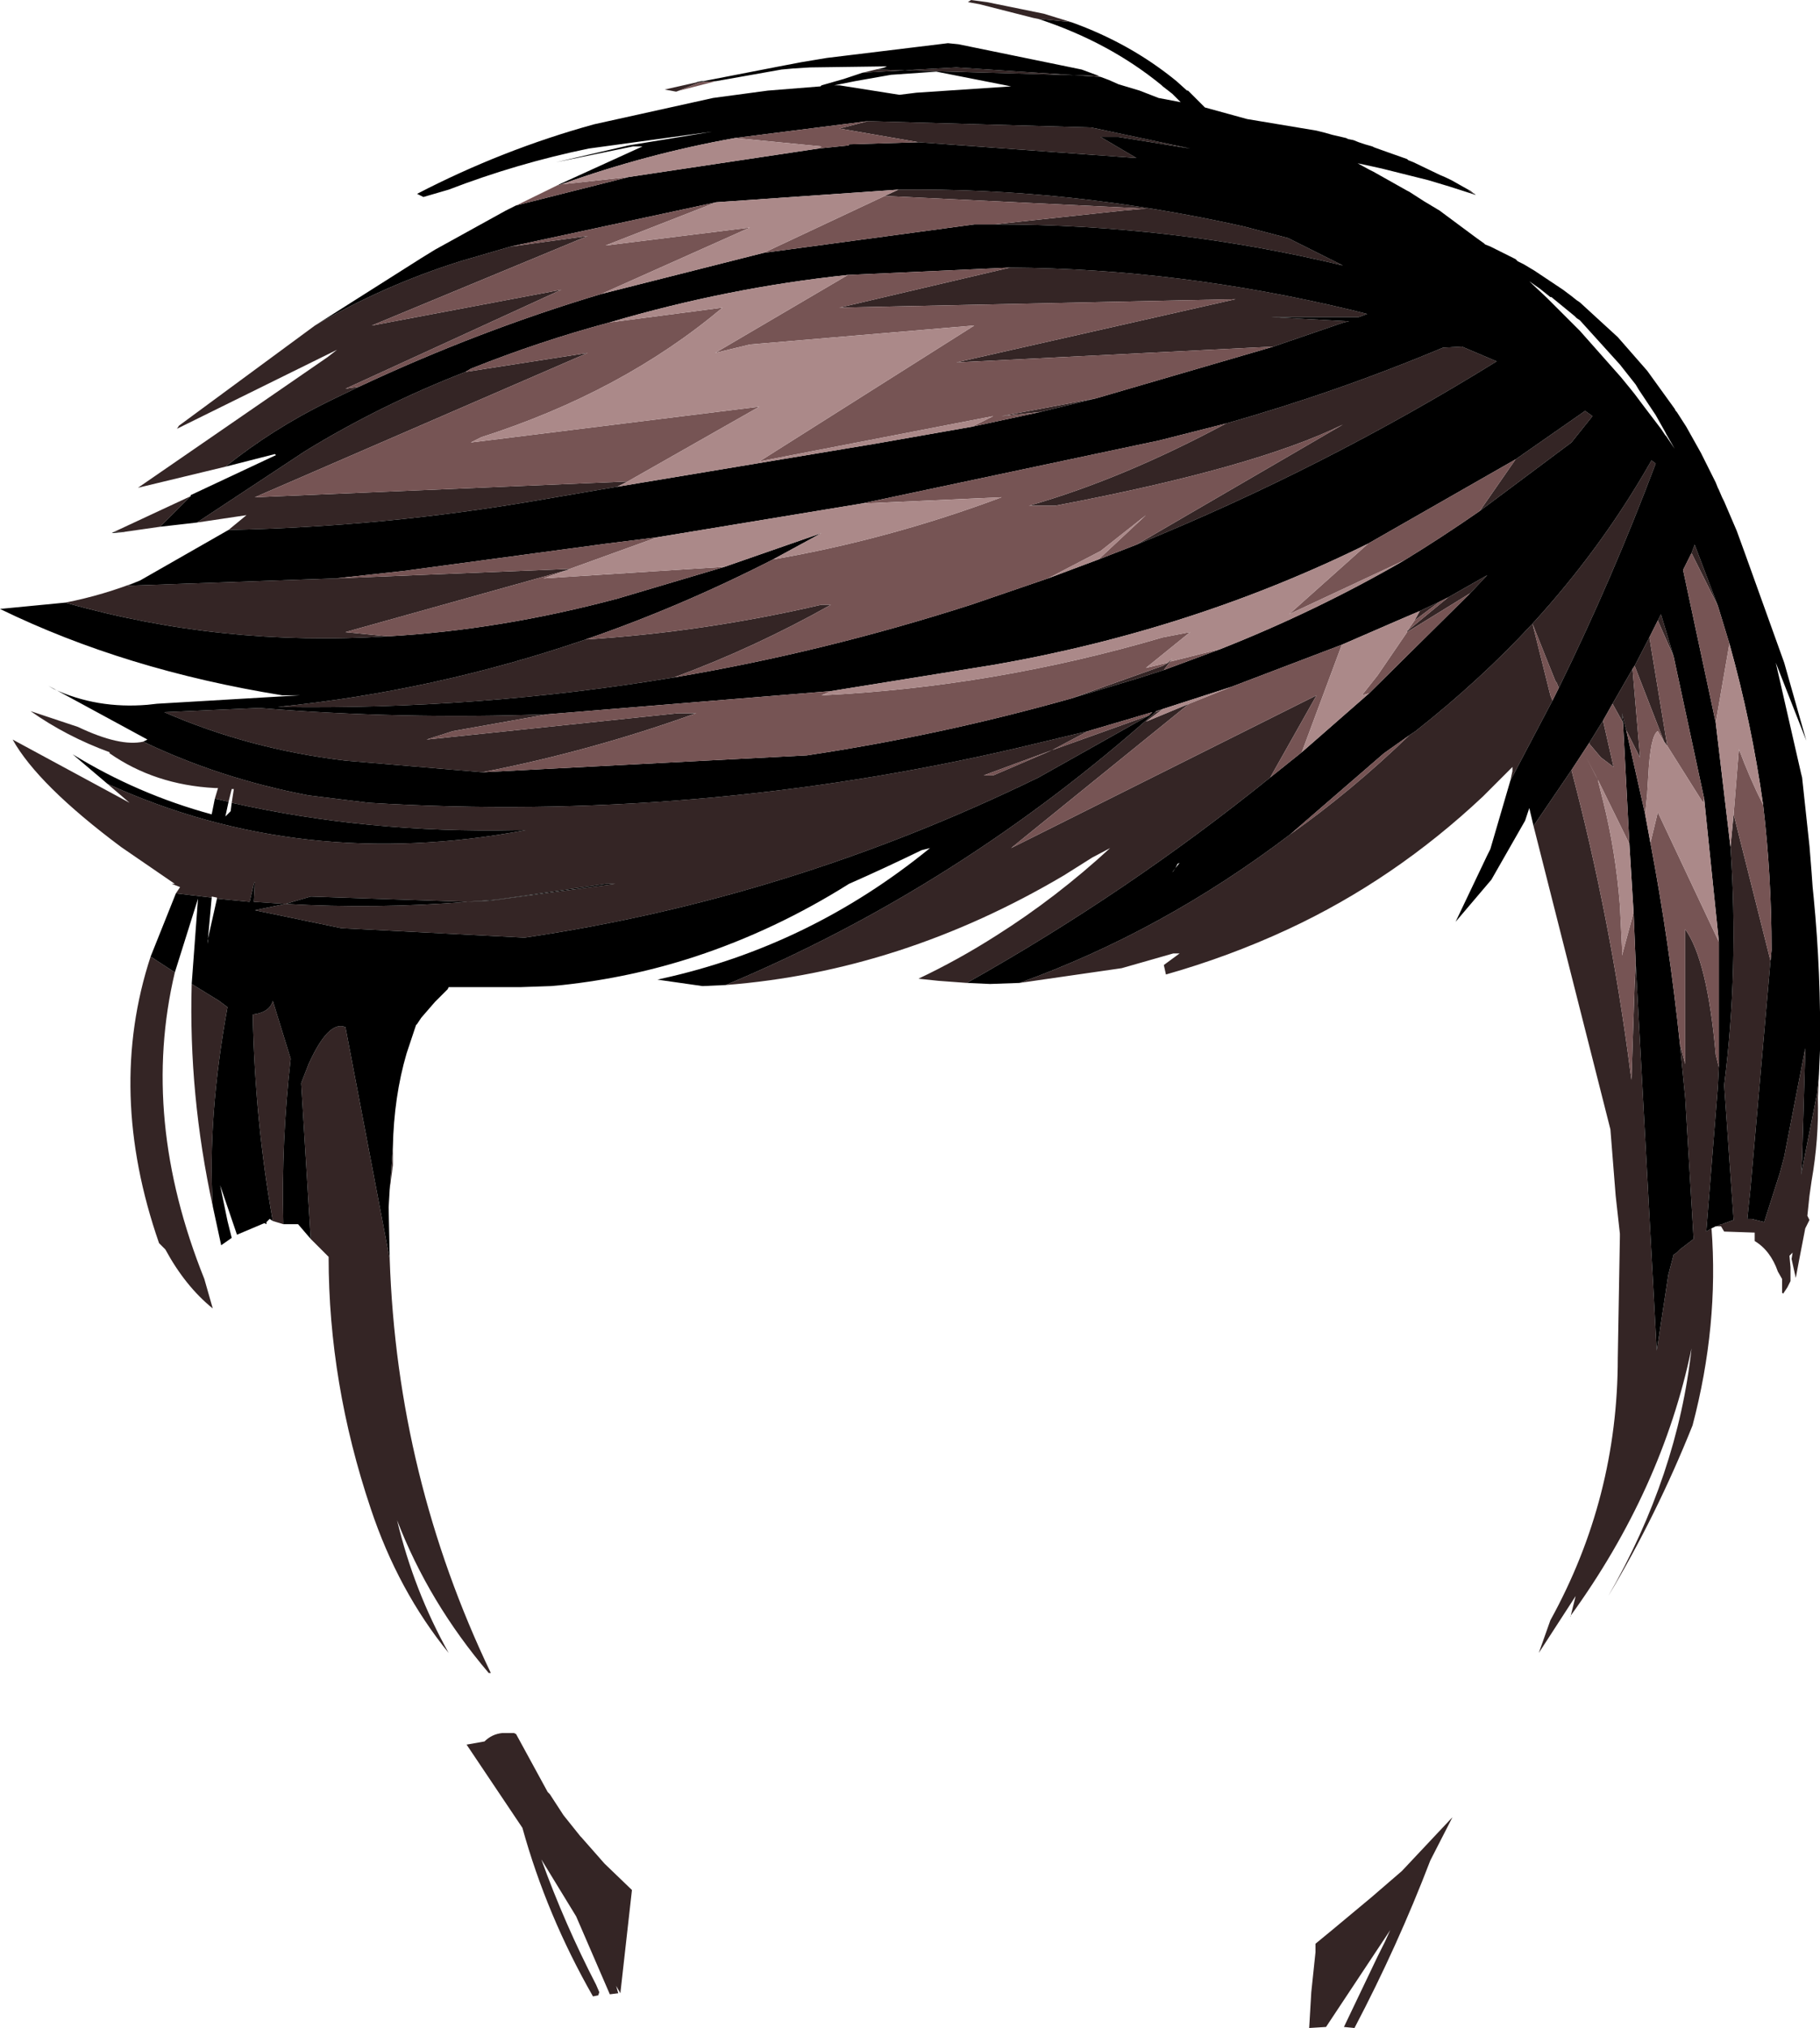
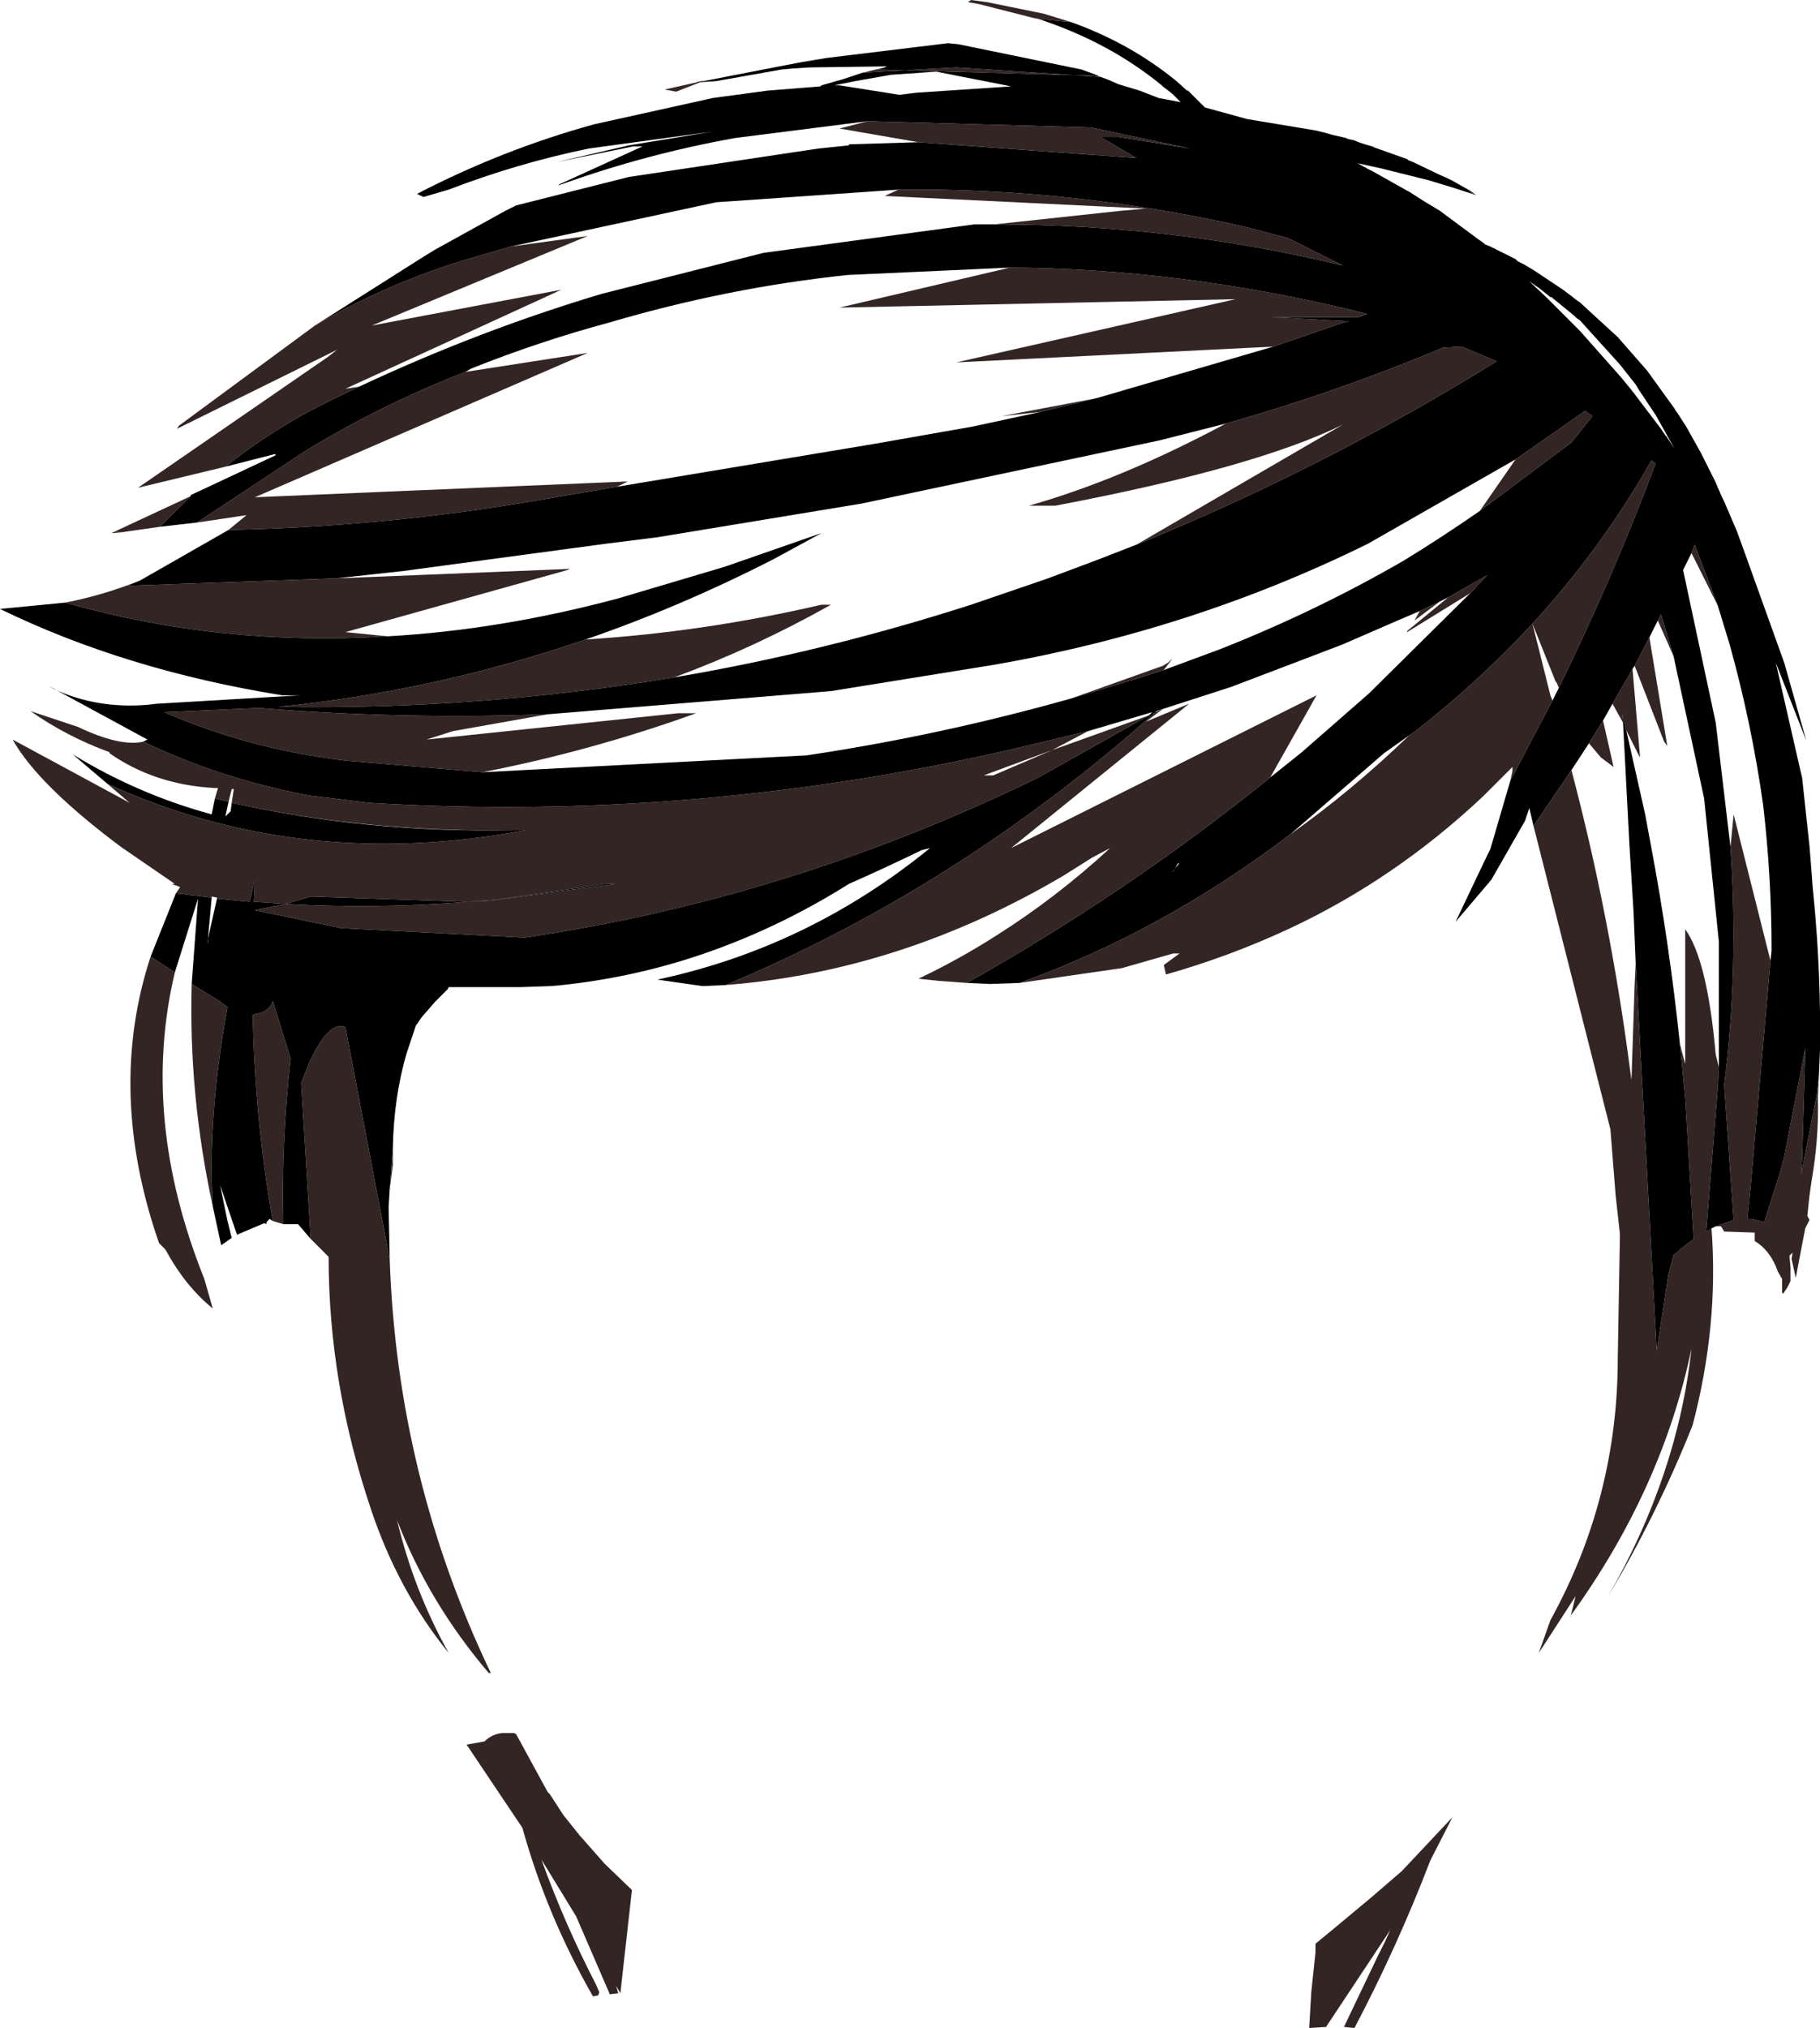
<svg xmlns="http://www.w3.org/2000/svg" height="96.25px" width="86.4px">
  <g transform="matrix(1.0, 0.0, 0.0, 1.0, 43.2, 48.1)">
-     <path d="M6.1 -47.2 L5.85 -47.25 3.3 -47.9 2.75 -48.0 2.9 -48.1 3.65 -48.0 6.35 -47.45 7.65 -47.05 6.1 -47.2 M26.6 -39.05 L26.85 -38.85 26.8 -38.9 26.75 -38.9 26.5 -39.05 26.6 -39.05 M43.15 2.9 L43.1 4.0 Q43.15 5.95 42.8 7.95 L42.7 8.65 42.6 9.6 42.7 9.8 42.55 10.1 42.5 10.2 42.2 11.75 42.05 12.55 41.85 11.65 41.9 11.35 41.75 11.5 41.8 12.05 41.8 12.7 41.65 13.0 41.45 13.3 41.4 13.25 41.4 12.95 41.4 12.6 41.2 12.25 Q40.85 11.25 40.1 10.8 L40.1 10.4 38.65 10.35 38.5 10.1 38.3 10.1 38.5 10.0 38.55 10.0 39.1 9.8 38.65 3.4 Q39.35 -2.1 38.95 -7.9 L39.1 -9.45 40.85 -2.5 39.9 8.3 39.75 9.75 39.95 9.75 40.55 9.9 41.3 7.55 41.5 6.8 42.5 1.65 42.5 1.85 42.35 6.9 42.3 7.65 43.05 3.85 43.15 2.9 M38.05 10.2 Q38.4 14.8 37.15 19.55 35.45 23.8 33.15 27.65 36.45 21.9 37.1 15.9 35.7 22.6 31.35 28.6 L31.35 28.65 31.6 27.65 29.85 30.35 30.4 28.8 Q33.6 23.0 33.6 16.35 L33.7 10.6 33.7 10.45 33.5 8.65 33.25 5.5 29.6 -8.9 31.4 -11.55 Q33.25 -4.55 34.2 2.8 L34.25 3.15 34.4 -1.35 34.45 -2.4 35.45 16.0 36.0 12.4 36.25 11.45 36.4 11.35 36.55 11.2 37.2 10.7 36.8 4.0 36.55 1.45 36.8 2.4 36.8 -4.0 Q37.85 -2.55 38.25 1.95 L38.4 2.55 38.35 3.5 37.8 10.35 38.05 10.2 M28.5 -11.05 L28.6 -11.5 28.6 -11.7 27.25 -10.35 27.2 -10.3 Q23.0 -6.35 17.95 -4.0 15.15 -2.7 12.15 -1.85 L12.05 -2.3 12.8 -2.85 12.5 -2.85 10.05 -2.15 5.2 -1.45 Q12.0 -3.9 18.05 -8.5 20.95 -10.55 23.7 -13.2 L24.0 -13.4 Q27.05 -15.8 29.55 -18.5 32.85 -22.1 35.2 -26.25 L35.4 -26.1 Q33.35 -20.65 30.8 -15.45 L30.7 -15.7 30.65 -15.75 29.55 -18.5 30.4 -15.1 30.5 -14.85 28.5 -11.05 M2.7 -1.45 L1.35 -1.55 0.4 -1.65 Q2.3 -2.55 4.1 -3.7 6.95 -5.5 9.5 -7.85 L8.65 -7.4 7.3 -6.55 Q-0.4 -2.0 -8.75 -1.35 2.35 -6.0 11.65 -14.3 L12.0 -14.45 11.2 -13.85 13.25 -14.7 4.8 -7.85 19.3 -15.1 17.1 -11.2 Q10.35 -5.75 2.7 -1.45 M-24.55 6.35 L-24.55 7.2 -24.7 8.35 -24.55 6.35 M-24.7 11.65 Q-24.35 22.0 -19.9 31.3 L-20.0 31.3 Q-22.85 27.95 -24.35 24.05 -23.55 27.4 -21.9 30.35 -24.3 27.4 -25.6 23.5 -27.6 17.55 -27.6 11.55 L-28.45 10.7 -28.9 3.35 -28.9 3.3 -28.55 2.4 Q-27.6 0.3 -26.8 0.65 L-24.7 11.65 M-29.75 10.0 L-30.25 9.85 Q-31.1 5.1 -31.2 0.05 -30.4 -0.05 -30.25 -0.6 L-29.4 2.15 Q-29.85 6.05 -29.75 10.0 M-33.1 9.15 Q-34.25 3.85 -34.1 -1.4 L-32.8 -0.6 -32.4 -0.3 Q-33.35 4.9 -33.1 9.15 M-34.9 -1.95 Q-36.55 5.0 -33.5 12.6 L-33.1 14.0 Q-34.4 12.95 -35.35 11.2 L-35.65 10.9 Q-38.15 3.7 -36.05 -2.7 L-34.9 -1.95 M-34.85 -5.7 L-34.65 -6.0 -35.05 -6.15 -34.9 -6.15 -37.45 -7.9 Q-41.4 -10.85 -42.6 -13.0 L-37.05 -10.0 -38.1 -10.9 Q-28.9 -6.7 -18.25 -8.7 L-18.7 -8.7 Q-25.75 -8.55 -32.2 -10.0 L-32.1 -10.65 -32.2 -10.65 -32.35 -10.05 -33.0 -10.2 -32.85 -10.7 -33.0 -10.7 Q-35.85 -10.85 -38.0 -12.35 L-38.0 -12.4 Q-40.05 -13.15 -41.75 -14.35 L-39.5 -13.6 Q-37.5 -12.65 -36.4 -12.9 -32.75 -11.15 -28.55 -10.35 L-25.7 -10.0 Q-10.15 -9.05 5.1 -12.6 L8.45 -13.4 6.75 -12.5 3.5 -11.3 3.95 -11.3 6.75 -12.5 11.35 -14.15 6.1 -11.2 Q-5.7 -5.45 -18.3 -3.6 L-27.0 -4.05 -31.1 -4.9 -29.65 -5.2 Q-25.35 -4.95 -21.0 -5.3 L-19.95 -5.35 -14.0 -6.15 -14.45 -6.15 -19.65 -5.4 -21.0 -5.3 -28.45 -5.55 -29.65 -5.2 -31.15 -5.3 -31.1 -6.25 -31.15 -6.15 -31.35 -5.3 -32.9 -5.45 -32.9 -5.5 -33.15 -5.55 -33.15 -5.5 -34.85 -5.7 M-40.1 -19.5 Q-38.3 -19.85 -36.55 -20.55 L-37.15 -20.3 -27.25 -20.65 -16.15 -21.1 -16.25 -21.05 -26.8 -18.1 -24.8 -17.9 Q-32.7 -17.4 -40.1 -19.5 M-32.35 -22.95 L-31.5 -23.65 -33.85 -23.3 -28.7 -26.7 Q-25.1 -28.9 -21.1 -30.45 L-15.3 -31.35 -31.1 -24.5 -13.4 -25.25 -13.9 -25.0 -17.7 -24.35 Q-24.95 -23.1 -32.35 -22.95 M-35.6 -23.1 L-37.35 -22.85 -37.8 -22.85 -34.15 -24.55 -35.6 -23.1 M-32.5 -25.95 L-36.65 -24.95 -27.65 -31.15 -27.2 -31.5 -34.8 -27.75 -34.7 -27.9 -28.25 -32.65 Q-25.0 -34.55 -21.35 -35.7 L-18.95 -36.4 -15.3 -36.9 -25.55 -32.65 -16.55 -34.35 -26.8 -29.65 -26.15 -29.75 -27.6 -29.05 Q-30.25 -27.75 -32.5 -25.95 M-2.25 -44.65 L-1.2 -44.9 -1.55 -44.8 8.95 -44.5 8.15 -44.8 9.05 -44.45 2.2 -44.9 -2.25 -44.65 M-11.1 -43.75 L-11.65 -43.85 -10.1 -44.2 -9.95 -44.2 -11.1 -43.75 M4.0 -37.45 L10.05 -38.1 11.2 -38.2 -1.2 -38.8 -0.55 -39.1 Q7.6 -39.2 15.85 -37.35 L17.95 -36.8 20.55 -35.5 Q12.45 -37.45 4.0 -37.45 M-2.0 -42.35 L8.6 -42.05 13.3 -41.05 9.9 -41.6 9.05 -41.6 10.75 -40.6 0.4 -41.35 -3.35 -42.0 -2.0 -42.35 M10.75 -22.25 L20.55 -27.95 Q16.4 -25.9 6.9 -24.1 L5.65 -24.1 Q10.05 -25.35 15.0 -28.0 20.3 -29.5 25.3 -31.6 L26.2 -31.65 27.85 -30.95 Q19.7 -25.9 10.75 -22.25 M-15.4 -17.75 Q-9.8 -18.1 -4.2 -19.4 L-3.75 -19.4 Q-7.4 -17.35 -11.2 -15.95 -20.5 -14.4 -30.0 -14.55 -22.55 -15.3 -15.4 -17.75 M6.2 -28.55 L4.35 -28.35 8.85 -29.2 6.2 -28.55 M17.25 -31.65 L2.2 -30.9 15.45 -33.9 -3.35 -33.5 4.75 -35.4 Q12.75 -35.35 20.9 -33.4 L21.7 -33.2 21.3 -33.05 17.15 -33.05 20.85 -32.85 20.6 -32.8 17.25 -31.65 M12.25 -16.65 L12.45 -16.85 12.35 -16.7 12.05 -16.3 10.8 -15.9 7.65 -14.95 12.0 -16.5 12.25 -16.65 M-17.2 -14.2 L-21.7 -13.4 -22.95 -13.0 -11.0 -14.25 -10.15 -14.25 Q-15.15 -12.45 -20.3 -11.45 L-26.8 -12.0 Q-31.4 -12.55 -35.4 -14.3 L-30.9 -14.5 Q-24.2 -13.95 -17.2 -14.2 M27.05 -23.85 L28.75 -26.3 32.05 -28.6 32.4 -28.35 31.4 -27.1 27.05 -23.85 M37.1 -21.85 L37.25 -22.25 38.35 -19.35 37.1 -21.85 M35.5 -18.65 L35.65 -18.95 36.25 -16.95 35.5 -18.65 M35.1 -17.85 L35.95 -12.7 35.8 -12.9 34.4 -16.5 35.1 -17.85 M34.0 -13.45 L33.8 -14.25 33.85 -13.8 33.35 -14.7 34.3 -16.35 34.65 -12.25 34.65 -12.15 34.0 -13.45 M32.9 -13.9 L33.4 -11.7 32.8 -12.15 32.25 -12.8 32.25 -12.85 32.9 -13.9 M25.55 -19.75 L27.4 -20.8 26.6 -19.95 23.6 -18.1 23.6 -18.15 25.55 -19.75 M24.2 -19.1 L25.15 -19.55 23.95 -18.65 24.2 -19.1 M24.7 40.2 Q23.15 44.25 21.1 48.15 L20.6 48.1 22.2 44.75 22.55 44.05 22.8 43.5 19.75 48.1 18.95 48.15 19.05 46.45 19.25 44.55 19.25 44.15 20.1 43.45 21.0 42.7 21.9 41.95 23.35 40.7 25.7 38.2 25.75 38.15 24.7 40.2 M-15.6 39.1 L-14.5 40.35 -13.2 41.6 -13.75 46.5 -13.95 46.15 -13.85 46.5 -14.25 46.55 -15.85 42.85 -17.5 40.15 Q-16.4 43.2 -14.9 46.1 L-14.75 46.45 -14.8 46.6 -15.05 46.65 Q-17.25 42.8 -18.4 38.65 L-21.05 34.7 -20.2 34.55 Q-19.85 34.2 -19.35 34.15 L-18.8 34.15 -18.7 34.2 -17.2 36.95 -17.1 37.05 -16.45 38.05 -15.65 39.05 -15.6 39.1" fill="#342525" fill-rule="evenodd" stroke="none" />
+     <path d="M6.1 -47.2 L5.85 -47.25 3.3 -47.9 2.75 -48.0 2.9 -48.1 3.65 -48.0 6.35 -47.45 7.65 -47.05 6.1 -47.2 M26.6 -39.05 L26.85 -38.85 26.8 -38.9 26.75 -38.9 26.5 -39.05 26.6 -39.05 M43.15 2.9 L43.1 4.0 Q43.15 5.95 42.8 7.95 L42.7 8.65 42.6 9.6 42.7 9.8 42.55 10.1 42.5 10.2 42.2 11.75 42.05 12.55 41.85 11.65 41.9 11.35 41.75 11.5 41.8 12.05 41.8 12.7 41.65 13.0 41.45 13.3 41.4 13.25 41.4 12.95 41.4 12.6 41.2 12.25 Q40.85 11.25 40.1 10.8 L40.1 10.4 38.65 10.35 38.5 10.1 38.3 10.1 38.5 10.0 38.55 10.0 39.1 9.8 38.65 3.4 Q39.35 -2.1 38.95 -7.9 L39.1 -9.45 40.85 -2.5 39.9 8.3 39.75 9.75 39.95 9.75 40.55 9.9 41.3 7.55 41.5 6.8 42.5 1.65 42.5 1.85 42.35 6.9 42.3 7.65 43.05 3.85 43.15 2.9 M38.05 10.2 Q38.4 14.8 37.15 19.55 35.45 23.8 33.15 27.65 36.45 21.9 37.1 15.9 35.7 22.6 31.35 28.6 L31.35 28.65 31.6 27.65 29.85 30.35 30.4 28.8 Q33.6 23.0 33.6 16.35 L33.7 10.6 33.7 10.45 33.5 8.65 33.25 5.5 29.6 -8.9 31.4 -11.55 Q33.25 -4.55 34.2 2.8 L34.25 3.15 34.4 -1.35 34.45 -2.4 35.45 16.0 36.0 12.4 36.25 11.45 36.4 11.35 36.55 11.2 37.2 10.7 36.8 4.0 36.55 1.45 36.8 2.4 36.8 -4.0 Q37.85 -2.55 38.25 1.95 L38.4 2.55 38.35 3.5 37.8 10.35 38.05 10.2 M28.5 -11.05 L28.6 -11.5 28.6 -11.7 27.25 -10.35 27.2 -10.3 Q23.0 -6.35 17.95 -4.0 15.15 -2.7 12.15 -1.85 L12.05 -2.3 12.8 -2.85 12.5 -2.85 10.05 -2.15 5.2 -1.45 Q12.0 -3.9 18.05 -8.5 20.95 -10.55 23.7 -13.2 L24.0 -13.4 Q27.05 -15.8 29.55 -18.5 32.85 -22.1 35.2 -26.25 L35.4 -26.1 Q33.35 -20.65 30.8 -15.45 L30.7 -15.7 30.65 -15.75 29.55 -18.5 30.4 -15.1 30.5 -14.85 28.5 -11.05 M2.7 -1.45 L1.35 -1.55 0.4 -1.65 Q2.3 -2.55 4.1 -3.7 6.95 -5.5 9.5 -7.85 L8.65 -7.4 7.3 -6.55 Q-0.4 -2.0 -8.75 -1.35 2.35 -6.0 11.65 -14.3 L12.0 -14.45 11.2 -13.85 13.25 -14.7 4.8 -7.85 19.3 -15.1 17.1 -11.2 Q10.35 -5.75 2.7 -1.45 M-24.55 6.35 L-24.55 7.2 -24.7 8.35 -24.55 6.35 M-24.7 11.65 Q-24.35 22.0 -19.9 31.3 L-20.0 31.3 Q-22.85 27.95 -24.35 24.05 -23.55 27.4 -21.9 30.35 -24.3 27.4 -25.6 23.5 -27.6 17.55 -27.6 11.55 L-28.45 10.7 -28.9 3.35 -28.9 3.3 -28.55 2.4 Q-27.6 0.3 -26.8 0.65 L-24.7 11.65 M-29.75 10.0 L-30.25 9.85 Q-31.1 5.1 -31.2 0.05 -30.4 -0.05 -30.25 -0.6 L-29.4 2.15 Q-29.85 6.05 -29.75 10.0 M-33.1 9.15 Q-34.25 3.85 -34.1 -1.4 L-32.8 -0.6 -32.4 -0.3 Q-33.35 4.9 -33.1 9.15 M-34.9 -1.95 Q-36.55 5.0 -33.5 12.6 L-33.1 14.0 Q-34.4 12.95 -35.35 11.2 L-35.65 10.9 Q-38.15 3.7 -36.05 -2.7 L-34.9 -1.95 M-34.85 -5.7 L-34.65 -6.0 -35.05 -6.15 -34.9 -6.15 -37.45 -7.9 Q-41.4 -10.85 -42.6 -13.0 L-37.05 -10.0 -38.1 -10.9 Q-28.9 -6.7 -18.25 -8.7 Q-25.75 -8.55 -32.2 -10.0 L-32.1 -10.65 -32.2 -10.65 -32.35 -10.05 -33.0 -10.2 -32.85 -10.7 -33.0 -10.7 Q-35.85 -10.85 -38.0 -12.35 L-38.0 -12.4 Q-40.05 -13.15 -41.75 -14.35 L-39.5 -13.6 Q-37.5 -12.65 -36.4 -12.9 -32.75 -11.15 -28.55 -10.35 L-25.7 -10.0 Q-10.15 -9.05 5.1 -12.6 L8.45 -13.4 6.75 -12.5 3.5 -11.3 3.95 -11.3 6.75 -12.5 11.35 -14.15 6.1 -11.2 Q-5.7 -5.45 -18.3 -3.6 L-27.0 -4.05 -31.1 -4.9 -29.65 -5.2 Q-25.35 -4.95 -21.0 -5.3 L-19.95 -5.35 -14.0 -6.15 -14.45 -6.15 -19.65 -5.4 -21.0 -5.3 -28.45 -5.55 -29.65 -5.2 -31.15 -5.3 -31.1 -6.25 -31.15 -6.15 -31.35 -5.3 -32.9 -5.45 -32.9 -5.5 -33.15 -5.55 -33.15 -5.5 -34.85 -5.7 M-40.1 -19.5 Q-38.3 -19.85 -36.55 -20.55 L-37.15 -20.3 -27.25 -20.65 -16.15 -21.1 -16.25 -21.05 -26.8 -18.1 -24.8 -17.9 Q-32.7 -17.4 -40.1 -19.5 M-32.35 -22.95 L-31.5 -23.65 -33.85 -23.3 -28.7 -26.7 Q-25.1 -28.9 -21.1 -30.45 L-15.3 -31.35 -31.1 -24.5 -13.4 -25.25 -13.9 -25.0 -17.7 -24.35 Q-24.95 -23.1 -32.35 -22.95 M-35.6 -23.1 L-37.35 -22.85 -37.8 -22.85 -34.15 -24.55 -35.6 -23.1 M-32.5 -25.95 L-36.65 -24.95 -27.65 -31.15 -27.2 -31.5 -34.8 -27.75 -34.7 -27.9 -28.25 -32.65 Q-25.0 -34.55 -21.35 -35.7 L-18.95 -36.4 -15.3 -36.9 -25.55 -32.65 -16.55 -34.35 -26.8 -29.65 -26.15 -29.75 -27.6 -29.05 Q-30.25 -27.75 -32.5 -25.95 M-2.25 -44.65 L-1.2 -44.9 -1.55 -44.8 8.95 -44.5 8.15 -44.8 9.05 -44.45 2.2 -44.9 -2.25 -44.65 M-11.1 -43.75 L-11.65 -43.85 -10.1 -44.2 -9.95 -44.2 -11.1 -43.75 M4.0 -37.45 L10.05 -38.1 11.2 -38.2 -1.2 -38.8 -0.55 -39.1 Q7.6 -39.2 15.85 -37.35 L17.95 -36.8 20.55 -35.5 Q12.45 -37.45 4.0 -37.45 M-2.0 -42.35 L8.6 -42.05 13.3 -41.05 9.9 -41.6 9.05 -41.6 10.75 -40.6 0.4 -41.35 -3.35 -42.0 -2.0 -42.35 M10.75 -22.25 L20.55 -27.95 Q16.4 -25.9 6.9 -24.1 L5.65 -24.1 Q10.05 -25.35 15.0 -28.0 20.3 -29.5 25.3 -31.6 L26.2 -31.65 27.85 -30.95 Q19.7 -25.9 10.75 -22.25 M-15.4 -17.75 Q-9.8 -18.1 -4.2 -19.4 L-3.75 -19.4 Q-7.4 -17.35 -11.2 -15.95 -20.5 -14.4 -30.0 -14.55 -22.55 -15.3 -15.4 -17.75 M6.2 -28.55 L4.35 -28.35 8.85 -29.2 6.2 -28.55 M17.25 -31.65 L2.2 -30.9 15.45 -33.9 -3.35 -33.5 4.75 -35.4 Q12.75 -35.35 20.9 -33.4 L21.7 -33.2 21.3 -33.05 17.15 -33.05 20.85 -32.85 20.6 -32.8 17.25 -31.65 M12.25 -16.65 L12.45 -16.85 12.35 -16.7 12.05 -16.3 10.8 -15.9 7.65 -14.95 12.0 -16.5 12.25 -16.65 M-17.2 -14.2 L-21.7 -13.4 -22.95 -13.0 -11.0 -14.25 -10.15 -14.25 Q-15.15 -12.45 -20.3 -11.45 L-26.8 -12.0 Q-31.4 -12.55 -35.4 -14.3 L-30.9 -14.5 Q-24.2 -13.95 -17.2 -14.2 M27.05 -23.85 L28.75 -26.3 32.05 -28.6 32.4 -28.35 31.4 -27.1 27.05 -23.85 M37.1 -21.85 L37.25 -22.25 38.35 -19.35 37.1 -21.85 M35.5 -18.65 L35.65 -18.95 36.25 -16.95 35.5 -18.65 M35.1 -17.85 L35.95 -12.7 35.8 -12.9 34.4 -16.5 35.1 -17.85 M34.0 -13.45 L33.8 -14.25 33.85 -13.8 33.35 -14.7 34.3 -16.35 34.65 -12.25 34.65 -12.15 34.0 -13.45 M32.9 -13.9 L33.4 -11.7 32.8 -12.15 32.25 -12.8 32.25 -12.85 32.9 -13.9 M25.55 -19.75 L27.4 -20.8 26.6 -19.95 23.6 -18.1 23.6 -18.15 25.55 -19.75 M24.2 -19.1 L25.15 -19.55 23.95 -18.65 24.2 -19.1 M24.7 40.2 Q23.15 44.25 21.1 48.15 L20.6 48.1 22.2 44.75 22.55 44.05 22.8 43.5 19.75 48.1 18.95 48.15 19.05 46.45 19.25 44.55 19.25 44.15 20.1 43.45 21.0 42.7 21.9 41.95 23.35 40.7 25.7 38.2 25.75 38.15 24.7 40.2 M-15.6 39.1 L-14.5 40.35 -13.2 41.6 -13.75 46.5 -13.95 46.15 -13.85 46.5 -14.25 46.55 -15.85 42.85 -17.5 40.15 Q-16.4 43.2 -14.9 46.1 L-14.75 46.45 -14.8 46.6 -15.05 46.65 Q-17.25 42.8 -18.4 38.65 L-21.05 34.7 -20.2 34.55 Q-19.85 34.2 -19.35 34.15 L-18.8 34.15 -18.7 34.2 -17.2 36.95 -17.1 37.05 -16.45 38.05 -15.65 39.05 -15.6 39.1" fill="#342525" fill-rule="evenodd" stroke="none" />
    <path d="M6.1 -47.2 L7.65 -47.05 Q10.45 -46.05 12.65 -44.25 L13.15 -43.8 13.2 -43.8 13.6 -43.4 14.0 -43.0 16.0 -42.45 19.3 -41.9 19.7 -41.8 20.05 -41.7 20.7 -41.55 20.8 -41.5 21.05 -41.45 21.3 -41.35 21.6 -41.25 21.95 -41.15 22.05 -41.1 22.75 -40.85 23.6 -40.55 23.65 -40.5 23.9 -40.4 25.15 -39.8 Q25.4 -39.7 25.7 -39.55 L26.5 -39.1 26.6 -39.05 26.5 -39.05 26.75 -38.9 26.8 -38.9 26.85 -38.85 25.6 -39.25 24.6 -39.55 23.8 -39.75 23.6 -39.8 22.4 -40.1 21.95 -40.2 21.25 -40.35 21.8 -40.05 22.0 -39.95 23.6 -39.05 23.7 -39.0 24.4 -38.55 25.15 -38.1 25.35 -37.95 26.9 -36.8 27.25 -36.55 27.3 -36.5 27.55 -36.4 28.75 -35.8 28.85 -35.7 29.15 -35.55 29.65 -35.25 31.0 -34.35 31.4 -34.05 31.65 -33.85 31.8 -33.75 33.6 -32.1 33.95 -31.7 35.0 -30.5 36.3 -28.7 36.35 -28.6 36.4 -28.55 36.85 -27.85 37.55 -26.6 37.6 -26.5 38.25 -25.2 38.35 -24.95 38.4 -24.85 38.55 -24.5 38.65 -24.3 39.25 -22.9 39.65 -21.8 41.5 -16.65 42.55 -12.95 41.1 -16.65 42.3 -11.4 42.35 -11.2 42.7 -7.95 42.8 -6.7 42.85 -6.0 42.9 -5.5 Q43.25 -1.9 43.2 1.75 L43.15 2.9 43.05 3.85 42.3 7.65 42.35 6.9 42.5 1.85 42.5 1.45 42.5 1.65 41.5 6.8 41.3 7.55 40.55 9.9 39.95 9.75 39.75 9.75 39.9 8.3 40.85 -2.5 40.9 -3.0 Q40.9 -6.5 40.5 -9.9 39.95 -13.8 38.9 -17.55 L38.35 -19.35 37.25 -22.25 37.1 -21.85 36.7 -21.05 38.25 -13.8 38.95 -7.9 Q39.35 -2.1 38.65 3.4 L39.1 9.8 38.55 10.0 38.5 10.0 38.3 10.1 38.25 10.1 38.05 10.2 37.8 10.35 38.35 3.5 38.4 2.55 38.4 -3.4 37.7 -10.2 36.25 -16.95 35.65 -18.95 35.5 -18.65 35.1 -17.85 34.4 -16.5 34.3 -16.35 33.35 -14.7 32.9 -13.9 32.25 -12.85 31.4 -11.55 29.6 -8.9 29.4 -9.75 29.3 -9.45 29.2 -9.15 27.6 -6.35 25.9 -4.35 27.4 -7.5 27.55 -7.8 28.5 -11.05 30.5 -14.85 30.8 -15.45 Q33.35 -20.65 35.4 -26.1 L35.2 -26.25 Q32.85 -22.1 29.55 -18.5 27.05 -15.8 24.0 -13.4 L23.7 -13.2 22.5 -12.35 18.05 -8.5 Q12.0 -3.9 5.2 -1.45 L3.8 -1.4 2.7 -1.45 Q10.35 -5.75 17.1 -11.2 L18.6 -12.4 21.8 -15.2 26.6 -19.95 27.4 -20.8 25.55 -19.75 25.15 -19.55 24.2 -19.1 23.15 -18.65 20.5 -17.5 15.25 -15.5 12.0 -14.45 11.7 -14.35 11.65 -14.3 Q2.35 -6.0 -8.75 -1.35 L-9.85 -1.3 -11.95 -1.6 -12.0 -1.6 -11.8 -1.65 Q-4.75 -3.2 0.95 -7.85 L0.55 -7.75 Q-1.2 -6.9 -2.9 -6.15 -6.4 -3.95 -10.2 -2.7 -13.25 -1.7 -16.5 -1.35 L-17.05 -1.3 -18.5 -1.25 -21.9 -1.25 -21.95 -1.15 -22.55 -0.55 -23.2 0.2 -23.4 0.5 -23.45 0.55 -23.9 1.9 Q-24.5 3.95 -24.55 6.35 L-24.7 8.35 -24.75 9.2 -24.7 11.65 -26.8 0.65 Q-27.6 0.3 -28.55 2.4 L-28.9 3.3 -28.9 3.35 -28.45 10.7 -29.05 10.0 -29.75 10.0 Q-29.85 6.05 -29.4 2.15 L-30.25 -0.6 Q-30.4 -0.05 -31.2 0.05 -31.1 5.1 -30.25 9.85 L-30.4 9.75 -30.55 9.9 -30.55 10.0 -30.65 9.95 -31.95 10.5 -32.75 8.15 -32.4 9.85 -32.2 10.65 -32.7 11.0 -33.1 9.15 Q-33.35 4.9 -32.4 -0.3 L-32.8 -0.6 -34.1 -1.4 -33.8 -5.45 -34.9 -1.95 -36.05 -2.7 -34.85 -5.7 -33.15 -5.5 -33.35 -3.3 -33.35 -3.45 -32.9 -5.45 -31.35 -5.3 -31.15 -6.15 -31.1 -6.25 -31.15 -5.3 -29.65 -5.2 -28.45 -5.55 -21.0 -5.3 -19.65 -5.4 -14.45 -6.15 -14.0 -6.15 -19.95 -5.35 -21.0 -5.3 Q-25.35 -4.95 -29.65 -5.2 L-31.1 -4.9 -27.0 -4.05 -18.3 -3.6 Q-5.7 -5.45 6.1 -11.2 L11.35 -14.15 11.5 -14.3 8.45 -13.4 5.1 -12.6 Q-10.15 -9.05 -25.7 -10.0 L-28.55 -10.35 Q-32.75 -11.15 -36.4 -12.9 L-36.2 -13.0 -40.9 -15.55 -40.65 -15.4 Q-38.6 -14.45 -36.2 -14.65 L-35.75 -14.7 -28.95 -15.1 -29.8 -15.1 Q-37.25 -16.3 -43.2 -19.2 L-40.1 -19.5 Q-32.7 -17.4 -24.8 -17.9 -19.45 -18.2 -13.85 -19.7 L-8.8 -21.2 -4.2 -22.8 -6.5 -21.55 Q-10.9 -19.3 -15.4 -17.75 -22.55 -15.3 -30.0 -14.55 -20.5 -14.4 -11.2 -15.95 -4.1 -17.15 2.9 -19.4 L6.55 -20.65 8.95 -21.55 10.75 -22.25 Q19.7 -25.9 27.85 -30.95 L26.2 -31.65 25.3 -31.6 Q20.3 -29.5 15.0 -28.0 L11.85 -27.2 -2.3 -24.2 -12.0 -22.6 -14.4 -22.3 -24.05 -21.0 -27.25 -20.65 -37.15 -20.3 -36.55 -20.55 -32.35 -22.95 Q-24.95 -23.1 -17.7 -24.35 L-13.9 -25.0 -1.6 -27.05 2.95 -27.85 6.2 -28.55 8.85 -29.2 17.25 -31.65 20.6 -32.8 20.85 -32.85 17.15 -33.05 21.3 -33.05 21.7 -33.2 20.9 -33.4 Q12.75 -35.35 4.75 -35.4 L-2.95 -35.05 Q-8.65 -34.45 -14.25 -32.8 -17.6 -31.9 -20.85 -30.6 L-21.1 -30.45 Q-25.1 -28.9 -28.7 -26.7 L-33.85 -23.3 -35.6 -23.1 -34.15 -24.55 -34.15 -24.6 -30.1 -26.5 -30.15 -26.55 -32.5 -25.95 Q-30.25 -27.75 -27.6 -29.05 L-26.15 -29.75 Q-20.5 -32.4 -14.65 -34.15 L-6.95 -36.1 3.05 -37.45 4.0 -37.45 Q12.45 -37.45 20.55 -35.5 L17.95 -36.8 15.85 -37.35 Q7.6 -39.2 -0.55 -39.1 L-9.2 -38.5 -18.95 -36.4 -21.35 -35.7 Q-25.0 -34.55 -28.25 -32.65 L-23.2 -35.85 -22.55 -36.25 -19.2 -38.1 -18.7 -38.35 -13.35 -39.7 -4.35 -41.05 -2.9 -41.2 -2.9 -41.25 0.4 -41.35 10.75 -40.6 9.05 -41.6 9.9 -41.6 13.3 -41.05 8.6 -42.05 -2.0 -42.35 -8.3 -41.55 Q-12.5 -40.8 -16.55 -39.35 L-16.7 -39.3 -16.65 -39.35 -12.7 -41.15 -13.15 -41.15 -16.8 -40.4 -13.35 -41.2 -9.4 -41.85 -15.25 -41.05 Q-18.65 -40.35 -21.9 -39.1 L-23.1 -38.75 -23.4 -38.9 Q-19.35 -41.0 -15.0 -42.2 L-9.35 -43.45 -6.75 -43.8 -4.25 -44.0 -4.2 -44.05 -3.15 -44.35 -2.25 -44.65 2.2 -44.9 9.05 -44.45 9.45 -44.3 9.9 -44.1 10.9 -43.8 11.8 -43.45 12.85 -43.25 12.45 -43.65 12.0 -44.0 11.95 -44.05 Q9.45 -46.1 6.1 -47.2 M-38.1 -10.9 L-39.75 -12.3 Q-36.65 -10.4 -33.15 -9.45 L-33.0 -10.2 -32.35 -10.05 -32.5 -9.35 -32.25 -9.6 -32.2 -10.0 Q-25.75 -8.55 -18.7 -8.7 L-18.25 -8.7 Q-28.9 -6.7 -38.1 -10.9 M-37.35 -22.85 L-37.25 -22.85 -37.9 -22.8 -37.8 -22.85 -37.35 -22.85 M-1.2 -44.9 L-1.1 -44.95 -4.75 -44.9 -5.55 -44.85 -6.1 -44.8 -9.2 -44.25 -9.95 -44.2 -10.1 -44.2 -10.15 -44.2 -9.9 -44.25 -9.8 -44.25 -6.2 -44.95 -5.15 -45.15 -3.95 -45.35 1.8 -46.05 2.3 -46.0 8.15 -44.8 8.95 -44.5 -1.55 -44.8 -1.2 -44.9 M4.8 -44.0 L1.25 -44.7 -0.9 -44.55 -2.6 -44.25 -3.6 -44.05 -3.35 -44.05 -0.5 -43.6 0.3 -43.7 4.8 -44.0 M14.75 -17.3 Q19.3 -19.1 23.45 -21.5 25.25 -22.6 27.05 -23.85 L31.4 -27.1 32.4 -28.35 32.05 -28.6 28.75 -26.3 21.75 -22.3 Q13.45 -18.2 4.0 -16.55 L-3.75 -15.3 -17.2 -14.2 Q-24.2 -13.95 -30.9 -14.5 L-35.4 -14.3 Q-31.4 -12.55 -26.8 -12.0 L-20.3 -11.45 -4.9 -12.25 Q1.45 -13.2 7.65 -14.95 L10.8 -15.9 12.05 -16.3 14.75 -17.3 M12.7 -7.1 L12.6 -6.9 12.8 -7.15 12.7 -7.1 M12.6 -6.9 L12.45 -6.7 12.5 -6.75 12.6 -6.9 M30.4 -34.0 L29.9 -34.4 29.4 -34.75 30.25 -33.95 31.5 -32.7 31.75 -32.45 31.8 -32.4 33.75 -30.2 34.2 -29.65 34.4 -29.4 34.85 -28.8 35.65 -27.75 35.85 -27.45 35.9 -27.4 36.3 -26.8 35.9 -27.5 35.85 -27.6 35.4 -28.4 34.6 -29.6 34.45 -29.85 33.7 -30.8 31.8 -32.9 31.65 -33.0 31.55 -33.1 30.45 -34.0 30.4 -34.0 M33.85 -13.8 L33.8 -14.25 34.0 -13.45 34.9 -9.45 35.15 -8.1 Q36.05 -3.35 36.55 1.45 L36.8 4.0 37.2 10.7 36.55 11.2 36.4 11.35 36.25 11.45 36.0 12.4 35.45 16.0 34.45 -2.4 34.35 -4.8 34.15 -8.05 33.85 -13.8" fill="#000000" fill-rule="evenodd" stroke="none" />
-     <path d="M-19.2 -38.1 L-16.65 -39.35 -16.7 -39.3 -16.55 -39.35 -13.35 -39.7 -18.7 -38.35 -19.2 -38.1 M-9.2 -44.25 L-10.95 -43.8 -11.1 -43.75 -9.95 -44.2 -9.2 -44.25 M-1.2 -38.8 L11.2 -38.2 10.05 -38.1 4.0 -37.45 3.05 -37.45 -6.95 -36.1 -1.2 -38.8 M0.4 -41.35 L-2.9 -41.25 -2.9 -41.2 -4.35 -41.05 -4.2 -41.15 -8.3 -41.55 -2.0 -42.35 -3.35 -42.0 0.4 -41.35 M15.0 -28.0 Q10.05 -25.35 5.65 -24.1 L6.9 -24.1 Q16.4 -25.9 20.55 -27.95 L10.75 -22.25 8.95 -21.55 11.2 -23.65 9.05 -21.95 6.55 -20.65 2.9 -19.4 Q-4.1 -17.15 -11.2 -15.95 -7.4 -17.35 -3.75 -19.4 L-4.2 -19.4 Q-9.8 -18.1 -15.4 -17.75 -10.9 -19.3 -6.5 -21.55 -1.0 -22.5 4.35 -24.5 L-2.3 -24.2 11.85 -27.2 15.0 -28.0 M6.2 -28.55 L2.95 -27.85 3.95 -28.35 -7.15 -26.2 3.05 -32.65 -7.6 -31.75 -9.25 -31.35 -2.95 -35.05 4.75 -35.4 -3.35 -33.5 15.45 -33.9 2.2 -30.9 17.25 -31.65 8.85 -29.2 4.35 -28.35 6.2 -28.55 M-9.2 -38.5 L-14.45 -36.45 -7.6 -37.3 -14.65 -34.15 Q-20.5 -32.4 -26.15 -29.75 L-26.8 -29.65 -16.55 -34.35 -25.55 -32.65 -15.3 -36.9 -18.95 -36.4 -9.2 -38.5 M-13.4 -25.25 L-31.1 -24.5 -15.3 -31.35 -21.1 -30.45 -20.85 -30.6 Q-17.6 -31.9 -14.25 -32.8 L-8.9 -33.5 Q-13.65 -29.5 -20.35 -27.35 L-20.85 -27.1 -7.15 -28.8 -13.4 -25.25 M-27.25 -20.65 L-24.05 -21.0 -14.4 -22.3 -12.0 -22.6 -16.15 -21.1 -27.25 -20.65 M-3.75 -15.3 L-4.2 -15.1 Q4.0 -15.5 12.0 -17.85 L13.3 -18.1 11.2 -16.4 12.25 -16.65 12.0 -16.5 7.65 -14.95 Q1.45 -13.2 -4.9 -12.25 L-20.3 -11.45 Q-15.15 -12.45 -10.15 -14.25 L-11.0 -14.25 -22.95 -13.0 -21.7 -13.4 -17.2 -14.2 -3.75 -15.3 M12.35 -16.7 L14.75 -17.3 12.05 -16.3 12.35 -16.7 M23.45 -21.5 L18.0 -18.95 21.75 -22.3 28.75 -26.3 27.05 -23.85 Q25.25 -22.6 23.45 -21.5 M-16.25 -21.05 L-17.4 -20.65 -8.8 -21.2 -13.85 -19.7 Q-19.45 -18.2 -24.8 -17.9 L-26.8 -18.1 -16.25 -21.05 M11.35 -14.15 L6.75 -12.5 3.95 -11.3 3.5 -11.3 6.75 -12.5 8.45 -13.4 11.5 -14.3 11.35 -14.15 M13.25 -14.7 L15.25 -15.5 20.5 -17.5 18.6 -12.4 17.1 -11.2 19.3 -15.1 4.8 -7.85 13.25 -14.7 M12.0 -14.45 L11.65 -14.3 11.7 -14.35 12.0 -14.45 M18.05 -8.5 L22.5 -12.35 23.7 -13.2 Q20.95 -10.55 18.05 -8.5 M30.8 -15.45 L30.5 -14.85 30.4 -15.1 29.55 -18.5 30.65 -15.75 30.7 -15.7 30.8 -15.45 M38.35 -19.35 L38.9 -17.55 38.25 -13.8 36.7 -21.05 37.1 -21.85 38.35 -19.35 M40.5 -9.9 Q40.9 -6.5 40.9 -3.0 L40.85 -2.5 39.1 -9.45 39.35 -12.55 Q39.85 -11.2 40.5 -9.9 M36.25 -16.95 L37.7 -10.2 37.65 -10.0 35.95 -12.7 35.1 -17.85 35.5 -18.65 36.25 -16.95 M38.4 -3.4 L38.4 2.55 38.25 1.95 Q37.85 -2.55 36.8 -4.0 L36.8 2.4 36.55 1.45 Q36.05 -3.35 35.15 -8.1 L35.5 -9.55 38.4 -3.4 M34.3 -16.35 L34.4 -16.5 35.8 -12.9 35.5 -13.4 Q35.15 -13.2 35.05 -11.3 L35.0 -10.5 35.0 -10.45 34.9 -9.45 34.0 -13.45 34.65 -12.15 34.65 -12.25 34.3 -16.35 M33.35 -14.7 L33.85 -13.8 34.15 -8.05 32.65 -11.1 32.55 -11.3 32.1 -12.15 32.65 -11.1 32.9 -10.1 Q33.5 -7.7 33.7 -5.15 L33.8 -3.15 33.8 -2.75 34.35 -4.8 34.45 -2.4 34.4 -1.35 34.25 3.15 34.2 2.8 Q33.25 -4.55 31.4 -11.55 L32.25 -12.85 32.25 -12.8 32.8 -12.15 33.4 -11.7 32.9 -13.9 33.35 -14.7 M25.55 -19.75 L23.6 -18.15 23.95 -18.65 25.15 -19.55 25.55 -19.75 M23.6 -18.1 L26.6 -19.95 21.8 -15.2 21.45 -15.1 22.2 -16.05 23.6 -18.1" fill="#765454" fill-rule="evenodd" stroke="none" />
-     <path d="M-1.2 -38.8 L-6.95 -36.1 -14.65 -34.15 -7.6 -37.3 -14.45 -36.45 -9.2 -38.5 -0.55 -39.1 -1.2 -38.8 M-4.35 -41.05 L-13.35 -39.7 -16.55 -39.35 Q-12.5 -40.8 -8.3 -41.55 L-4.2 -41.15 -4.35 -41.05 M-2.3 -24.2 L4.35 -24.5 Q-1.0 -22.5 -6.5 -21.55 L-4.2 -22.8 -8.8 -21.2 -17.4 -20.65 -16.25 -21.05 -16.15 -21.1 -12.0 -22.6 -2.3 -24.2 M6.55 -20.65 L9.05 -21.95 11.2 -23.65 8.95 -21.55 6.55 -20.65 M-2.95 -35.05 L-9.25 -31.35 -7.6 -31.75 3.05 -32.65 -7.15 -26.2 3.95 -28.35 2.95 -27.85 -1.6 -27.05 -13.9 -25.0 -13.4 -25.25 -7.15 -28.8 -20.85 -27.1 -20.35 -27.35 Q-13.65 -29.5 -8.9 -33.5 L-14.25 -32.8 Q-8.65 -34.45 -2.95 -35.05 M12.25 -16.65 L11.2 -16.4 13.3 -18.1 12.0 -17.85 Q4.0 -15.5 -4.2 -15.1 L-3.75 -15.3 4.0 -16.55 Q13.45 -18.2 21.75 -22.3 L18.0 -18.95 23.45 -21.5 Q19.3 -19.1 14.75 -17.3 L12.35 -16.7 12.45 -16.85 12.25 -16.65 M13.25 -14.7 L11.2 -13.85 12.0 -14.45 15.25 -15.5 13.25 -14.7 M18.6 -12.4 L20.5 -17.5 23.15 -18.65 24.2 -19.1 23.95 -18.65 23.6 -18.15 23.6 -18.1 22.2 -16.05 21.45 -15.1 21.8 -15.2 18.6 -12.4 M38.9 -17.55 Q39.95 -13.8 40.5 -9.9 39.85 -11.2 39.35 -12.55 L39.1 -9.45 38.95 -7.9 38.25 -13.8 38.9 -17.55 M37.7 -10.2 L38.4 -3.4 35.5 -9.55 35.15 -8.1 34.9 -9.45 35.0 -10.45 35.0 -10.5 35.05 -11.3 Q35.15 -13.2 35.5 -13.4 L35.8 -12.9 35.95 -12.7 37.65 -10.0 37.7 -10.2 M34.15 -8.05 L34.35 -4.8 33.8 -2.75 33.8 -3.15 33.7 -5.15 Q33.5 -7.7 32.9 -10.1 L32.65 -11.1 32.1 -12.15 32.55 -11.3 32.65 -11.1 34.15 -8.05" fill="#ab8989" fill-rule="evenodd" stroke="none" />
  </g>
</svg>